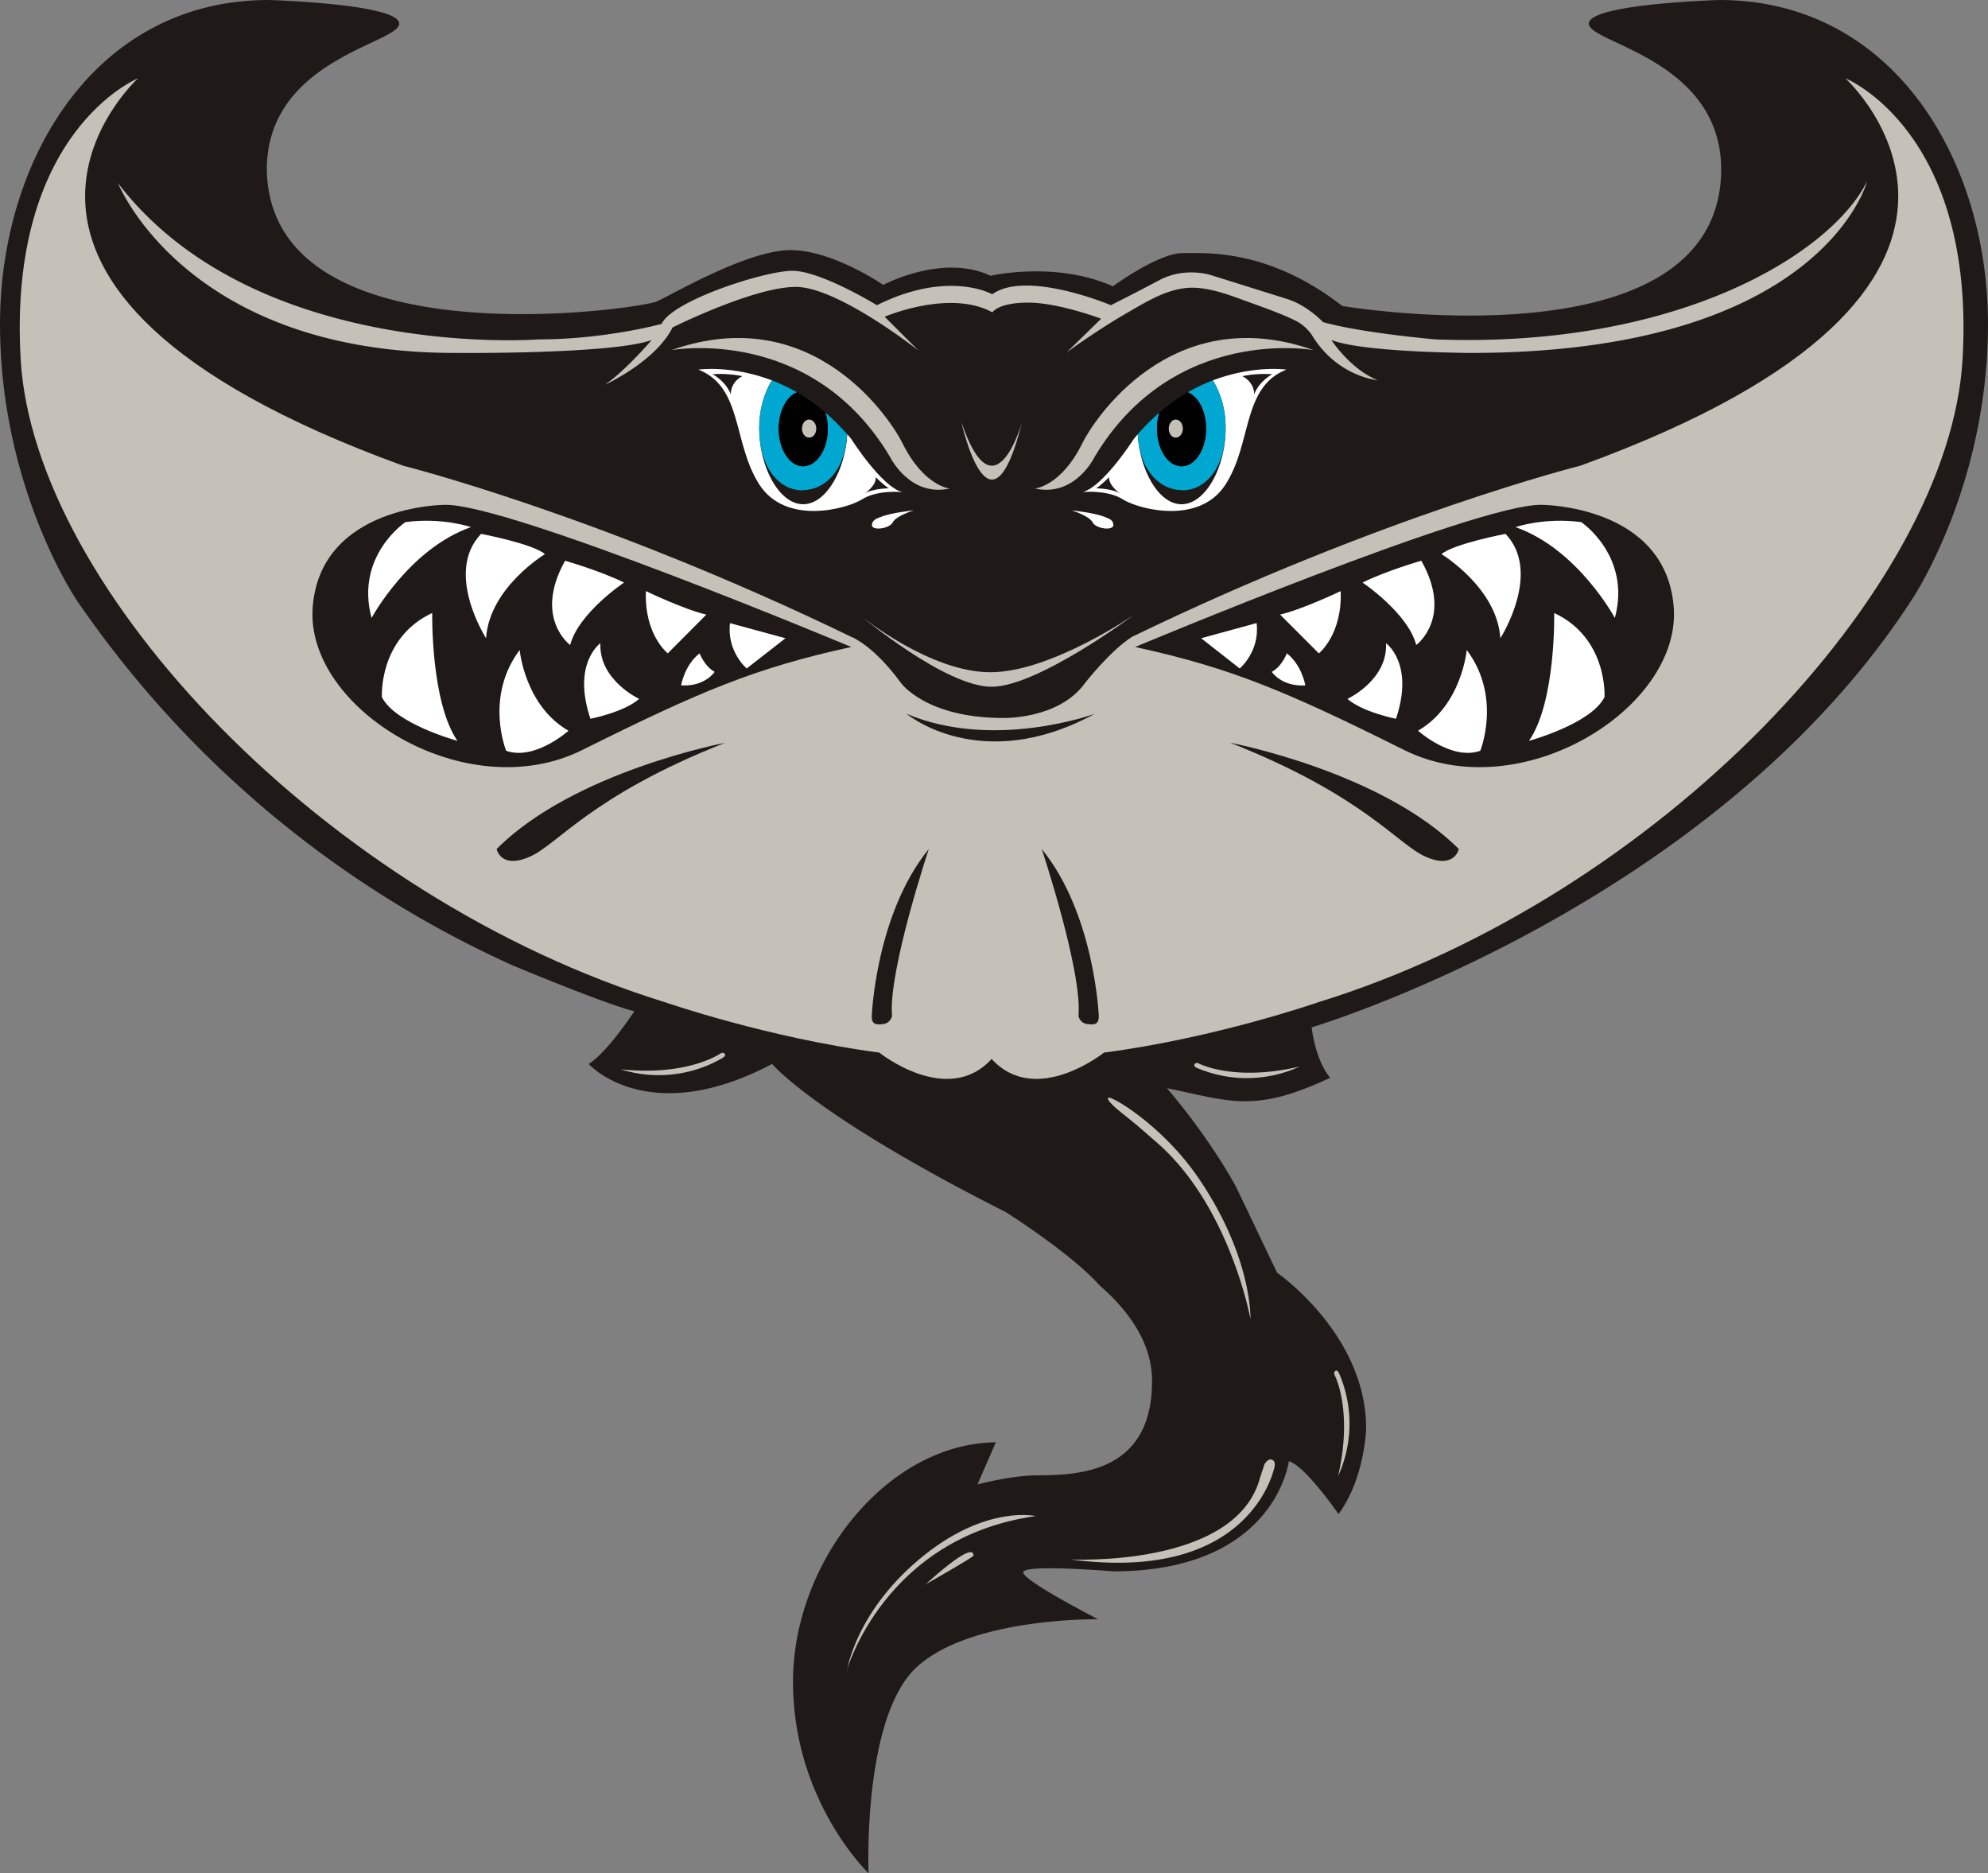
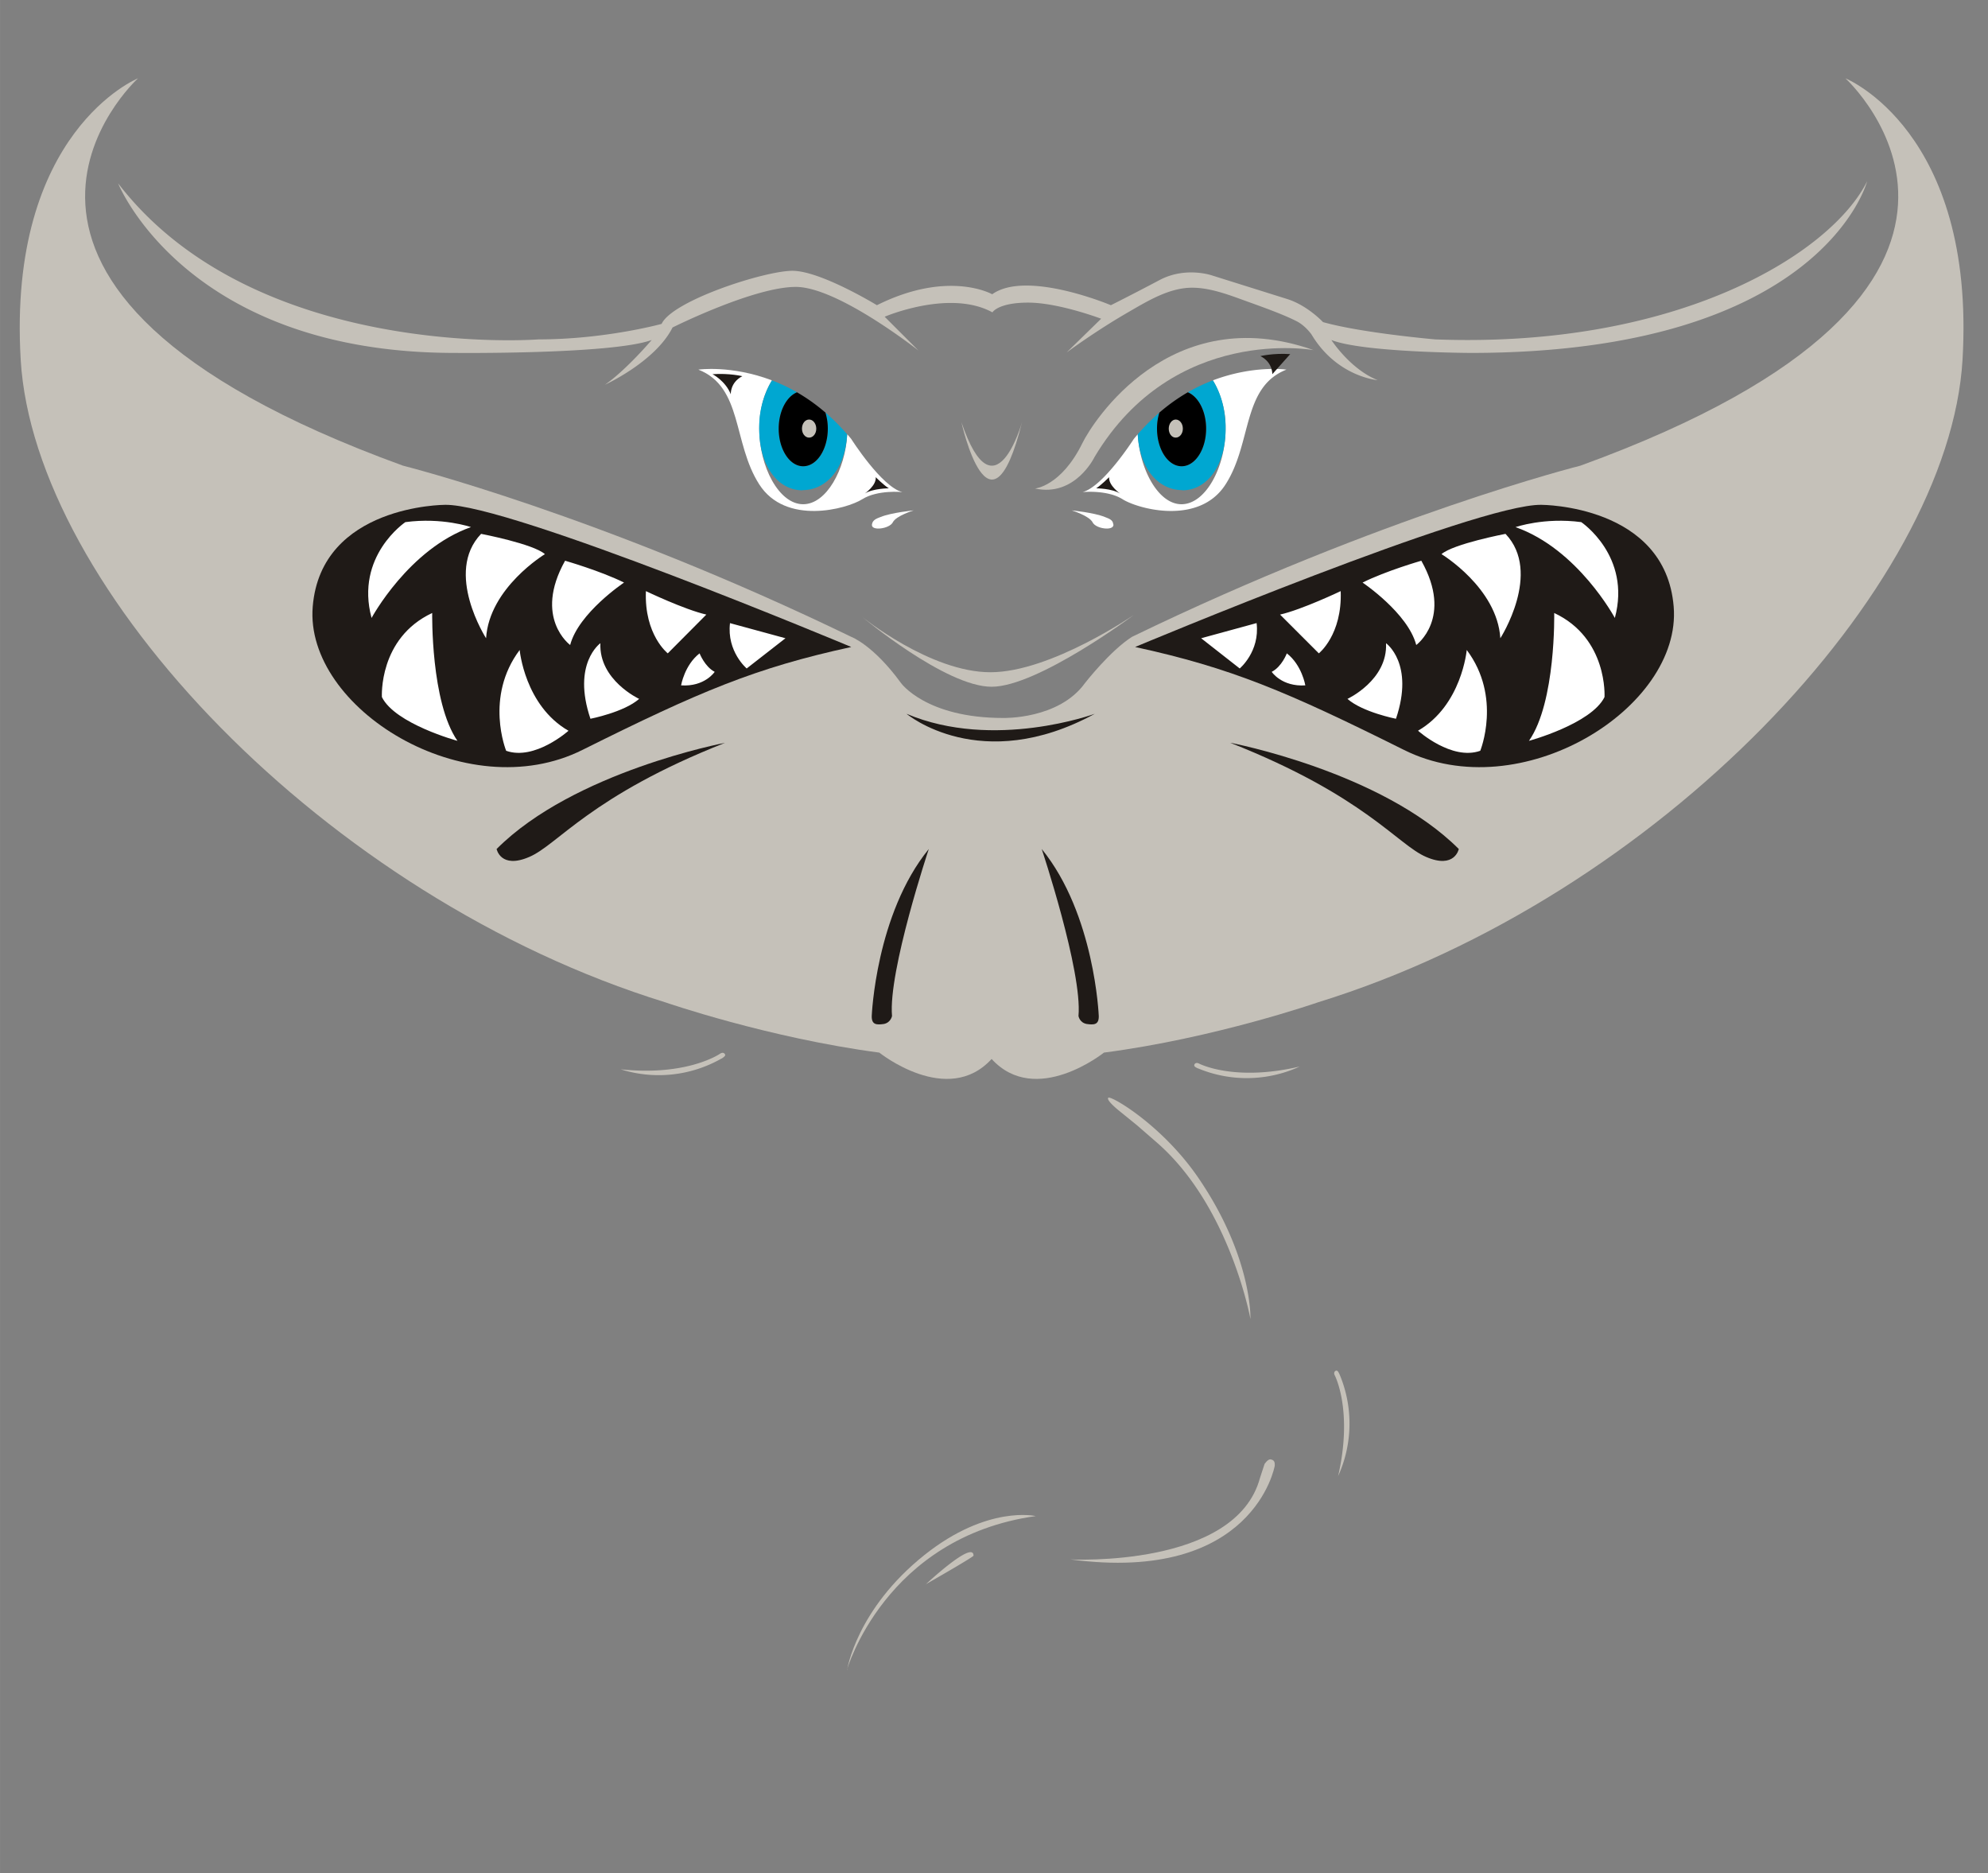
<svg xmlns="http://www.w3.org/2000/svg" width="960" height="904.403" shape-rendering="geometricPrecision" text-rendering="geometricPrecision" image-rendering="optimizeQuality" fill-rule="evenodd" clip-rule="evenodd" viewBox="0 0 10 9.421">
  <rect x="0" y="0" width="10" height="9.421" fill="#808080" stroke="none" />
-   <path fill="#1F1A17" d="M6.69 5.421c-.383.18-.504.116-.82.052.23.27.35.501.35.501l.204.427s.448.309.448.783c0 0-.006.25-.139.431 0 0-.168-.244-.25-.266 0 0-.067.554-.883.554 0 0-.453-.038-.453.005s.377.236.377.236-.634-.011-.91.238c-.277.25-.245 1.039-.245 1.039s-.38-.361-.38-.963.472-1.198 1.02-1.204l-.092.212s.17-.046.304-.046c.23 0 .574-.027.574-.475 0-.198-.126-.361-.266-.482-.138-.157-.47-.367-.47-.367-.963-.486-1.175-.745-1.175-.745-.627.331-.923 0-.923 0 .09-.053.23-.265.23-.265-.153-.038-.613-.231-.613-.231a5.29 5.29 0 0 1-2.19-1.833S0 2.456 0 1.63C0 .805.477 0 1.352 0c0 0 .656.019.656.119 0 .1-.666.178-.666.735.018.973 1.879.7 1.962.662.084-.038.471-.266.684-.258.212.007.455.175.455.175s.297-.16.54-.046c0 0 .326-.076.615.053 0 0 .228-.167.35-.167.12 0 .432-.023.804.266 0 0 1.899.319 1.906-.685 0-.557-.666-.636-.666-.735 0-.1.656-.119.656-.119C9.523 0 10 .805 10 1.63c0 .826-.387 1.392-.387 1.392-1.005 1.545-3.015 2.145-3.015 2.145s.016.16.093.254z" />
  <path fill="#C5C1B9" d="M7.22 1.707s-.37-.032-.565-.087c0 0-.078-.084-.18-.116l-.376-.118s-.134-.048-.267.023c-.134.071-.244.126-.244.126s-.424-.179-.597-.055c0 0-.219-.125-.58.055 0 0-.283-.173-.425-.173-.14 0-.604.15-.658.267 0 0-.283.078-.62.078 0 0-1.426.11-2.114-.785 0 0 .34.853 1.693.853 0 0 .79.008.991-.065 0 0-.128.151-.235.225 0 0 .254-.116.34-.288 0 0 .408-.204.62-.204.212 0 .617.32.617.32l-.17-.17s.327-.14.542-.022c0 0 .028-.049.18-.049.153 0 .367.081.367.081l-.174.17s.14-.104.302-.198c.107-.062.214-.128.33-.128.096 0 .195.04.284.072.103.037.186.068.244.098.043.023.072.065.072.065.128.214.333.23.333.23-.138-.055-.233-.202-.233-.202.16.063.701.065.701.065 1.769 0 1.994-.863 1.994-.863-.181.363-.95.841-2.172.795zM3.63 5.324c.018-.012.02-.016.016-.023-.009-.012-.023-.002-.023-.002s-.164.115-.501.079a.638.638 0 0 0 .507-.054zM6.739 6.914c-.009-.02-.013-.022-.02-.02-.014.008-.005.023-.005.023s.093.176.017.507a.638.638 0 0 0 .008-.51zM6.027 5.374c-.02-.009-.021-.013-.019-.02.007-.014.023-.005.023-.005s.176.093.507.015a.638.638 0 0 1-.51.01zM5.63 5.587s-.068-.054-.055-.066c.013-.012.271.137.453.403.273.4.262.71.262.71s-.103-.567-.47-.887l-.1-.087-.09-.073zM4.655 7.97s.242-.227.242-.146c0 .007-.242.145-.242.145z" />
  <path fill="#C5C1B9" d="M4.26 8.399s.19-.667.95-.774c0 0-.242-.057-.559.195-.344.274-.39.579-.39.579zM4.336 3.102s.42.352.652.352c.232 0 .718-.363.718-.363s-.42.29-.724.29c-.303 0-.646-.279-.646-.279z" />
  <path fill="#fff" d="M4.386 2.638c.003-.023.023-.03.044-.038.054-.022.166-.033.166-.033s-.089.027-.105.06c-.017.033-.11.045-.105.011zM5.6 2.638c-.001-.024-.023-.03-.043-.038-.054-.022-.166-.033-.166-.033s.088.027.105.06c.016.033.107.045.105.011z" />
-   <path fill="#C5C1B9" d="M3.377 1.761s.703-.13 1.1.537c0 0 .098.203.3.159 0 0-.13-.011-.238-.229-.05-.103-.44-.722-1.162-.467z" />
  <path fill="#fff" d="M4.282 2.208l-.02-.024c-.01.178-.105.352-.222.352-.122 0-.221-.19-.221-.38 0-.095.024-.18.064-.243-.206-.078-.37-.054-.37-.054.224.088.172.368.306.577.133.208.44.124.518.075.078-.049.202-.036.202-.036-.104-.026-.257-.267-.257-.267z" />
  <path fill="#00A7D1" d="M4.037 2.465c.116 0 .215-.103.224-.281a1.05 1.05 0 0 0-.109-.109.273.273 0 0 1 .012.08c0 .105-.055.19-.124.19-.068 0-.123-.085-.123-.19 0-.087.039-.16.092-.182a.895.895 0 0 0-.126-.06.459.459 0 0 0-.064.243c0 .19.096.31.218.31z" />
  <path d="M3.917 2.156c0 .104.055.189.123.189.069 0 .124-.085.124-.19a.273.273 0 0 0-.012-.08.94.94 0 0 0-.143-.102c-.053.022-.092.095-.092.183z" />
  <path fill="#C5C1B9" d="M4.106 2.156c0-.025-.016-.046-.036-.046-.02 0-.036.02-.036.046 0 .025.016.045.036.045.02 0 .036-.02.036-.045z" />
  <path fill="#1F1A17" d="M3.584 1.882s.065.033.092.101c0 0-.004-.059.058-.091 0 0-.065-.016-.15-.01zM4.405 2.4s.04.04.066.056c0 0-.079 0-.121.026 0 0 .059-.04.055-.082z" />
  <path fill="#C5C1B9" d="M6.608 1.761s-.703-.13-1.102.537c0 0-.097.203-.3.159 0 0 .132-.011.239-.229.05-.103.44-.722 1.163-.467z" />
  <path fill="#fff" d="M5.703 2.208l.02-.024c.01.178.104.352.22.352.123 0 .222-.19.222-.38a.459.459 0 0 0-.064-.243c.206-.078.37-.054.37-.054-.224.088-.172.368-.306.577-.133.208-.44.124-.518.075-.078-.049-.202-.036-.202-.036.104-.026.258-.267.258-.267z" />
  <path fill="#00A7D1" d="M5.947 2.465c-.116 0-.215-.103-.224-.281.036-.041.072-.077.109-.109a.274.274 0 0 0-.012.08c0 .105.055.19.124.19.068 0 .123-.085.123-.19 0-.087-.039-.16-.092-.182a.896.896 0 0 1 .126-.06c.04.063.064.148.064.243 0 .19-.096.31-.218.31z" />
  <path d="M6.067 2.156c0 .104-.055.189-.123.189-.069 0-.124-.085-.124-.19 0-.028.004-.055.012-.08a.941.941 0 0 1 .143-.102c.053.022.092.095.092.183z" />
  <path fill="#C5C1B9" d="M5.879 2.156c0-.025.016-.046.035-.046.02 0 .036.02.036.046 0 .025-.016.045-.036.045-.02 0-.035-.02-.035-.045z" />
-   <path fill="#1F1A17" d="M6.4 1.882s-.065.033-.091.101c0 0 .003-.059-.06-.091 0 0 .066-.016.15-.01zM5.579 2.4s-.04.04-.065.056c0 0 .078 0 .12.026 0 0-.058-.04-.055-.082z" />
+   <path fill="#1F1A17" d="M6.4 1.882c0 0 .003-.059-.06-.091 0 0 .066-.016.15-.01zM5.579 2.4s-.04.04-.065.056c0 0 .078 0 .12.026 0 0-.058-.04-.055-.082z" />
  <path fill="#C5C1B9" d="M6.412 7.373s-.105.593-1.028.47c0 0 .832.044.954-.41l.023-.07s.017-.026.031-.023c.015.003.022.01.02.033zM5.694 3.203c1.263-.612 2.256-.861 2.256-.861C10.432 1.44 9.283.394 9.283.394s.656.264.589 1.415C9.804 2.96 8.341 4.513 6.63 5.041c0 0-.517.18-1.077.253 0 0-.343.275-.565.032-.222.243-.565-.032-.565-.032-.56-.074-1.077-.253-1.077-.253C1.636 4.513.172 2.96.104 1.809.037.66.694.394.694.394S-.456 1.44 2.027 2.342c0 0 .992.249 2.255.861 0 0 .11.04.25.232 0 0 .125.176.514.176 0 0 .28.008.412-.176 0 0 .126-.162.236-.232z" />
  <path fill="#1F1A17" d="M4.282 3.254s-1.722-.722-2.044-.715c0 0-.623 0-.665.512-.042.51.77 1.015 1.358.72.588-.293.868-.412 1.351-.517zM4.385 5.11s.02-.512.287-.84c0 0-.205.615-.185.84 0 0-.006.033-.041.04-.036.005-.062.005-.061-.04zM5.527 5.11s-.02-.512-.287-.84c0 0 .205.615.185.84 0 0 .005.033.041.04.036.005.062.005.061-.04z" />
  <path fill="#fff" d="M2.369 2.651s-.144-.05-.33-.025c0 0-.254.17-.17.482 0 0 .187-.347.5-.457zM2.42 2.685s.262.05.321.102c0 0-.28.169-.296.423 0 0-.212-.33-.025-.525zM2.842 2.82s.178.051.297.11c0 0-.229.153-.271.314 0 0-.186-.136-.026-.423zM3.249 2.973s.194.093.304.118l-.194.195s-.119-.093-.11-.313zM3.672 3.134l.279.076-.195.152s-.101-.085-.084-.228zM3.426 3.447s.017-.102.093-.161c0 0 .026.067.076.093 0 0-.05.076-.169.068zM3.02 3.235s-.144.102-.05.38c0 0 .169-.033.245-.1 0 0-.203-.094-.195-.28zM2.86 3.675s-.17.152-.314.101c0 0-.11-.27.068-.507 0 0 .025.279.245.406zM2.301 3.726s-.313-.085-.38-.22c0 0-.018-.296.253-.423 0 0-.008.448.127.643z" />
  <path fill="#1F1A17" d="M5.71 3.254s1.722-.722 2.044-.715c0 0 .623 0 .665.512.042.51-.77 1.015-1.358.72-.588-.293-.868-.412-1.351-.517z" />
  <path fill="#fff" d="M7.624 2.651s.143-.05.33-.025c0 0 .253.17.169.482 0 0-.186-.347-.5-.457zM7.573 2.685s-.262.05-.322.102c0 0 .28.169.296.423 0 0 .212-.33.026-.525zM7.15 2.82s-.178.051-.296.11c0 0 .228.153.27.314 0 0 .187-.136.026-.423zM6.744 2.973s-.195.093-.305.118l.195.195s.118-.093.11-.313zM6.32 3.134l-.278.076.194.152s.102-.085.085-.228zM6.566 3.447s-.017-.102-.093-.161c0 0-.025.067-.076.093 0 0 .05.076.17.068zM6.972 3.235s.144.102.05.38c0 0-.168-.033-.244-.1 0 0 .203-.094.194-.28zM7.133 3.675s.169.152.313.101c0 0 .11-.27-.068-.507 0 0-.025.279-.245.406zM7.691 3.726s.313-.085.38-.22c0 0 .018-.296-.253-.423 0 0 .009.448-.127.643z" />
  <path fill="#1F1A17" d="M4.56 3.59s.372.313.947 0c0 0-.507.186-.947 0zM3.647 3.736s-.76.144-1.149.534c0 0 .02.102.164.04.144-.061.308-.307.985-.574zM6.19 3.736s.758.144 1.148.534c0 0-.02.102-.164.04-.144-.061-.308-.307-.985-.574z" />
  <path fill="#C5C1B9" d="M4.836 2.123s.143.65.305 0c0 0-.138.493-.305 0z" />
</svg>